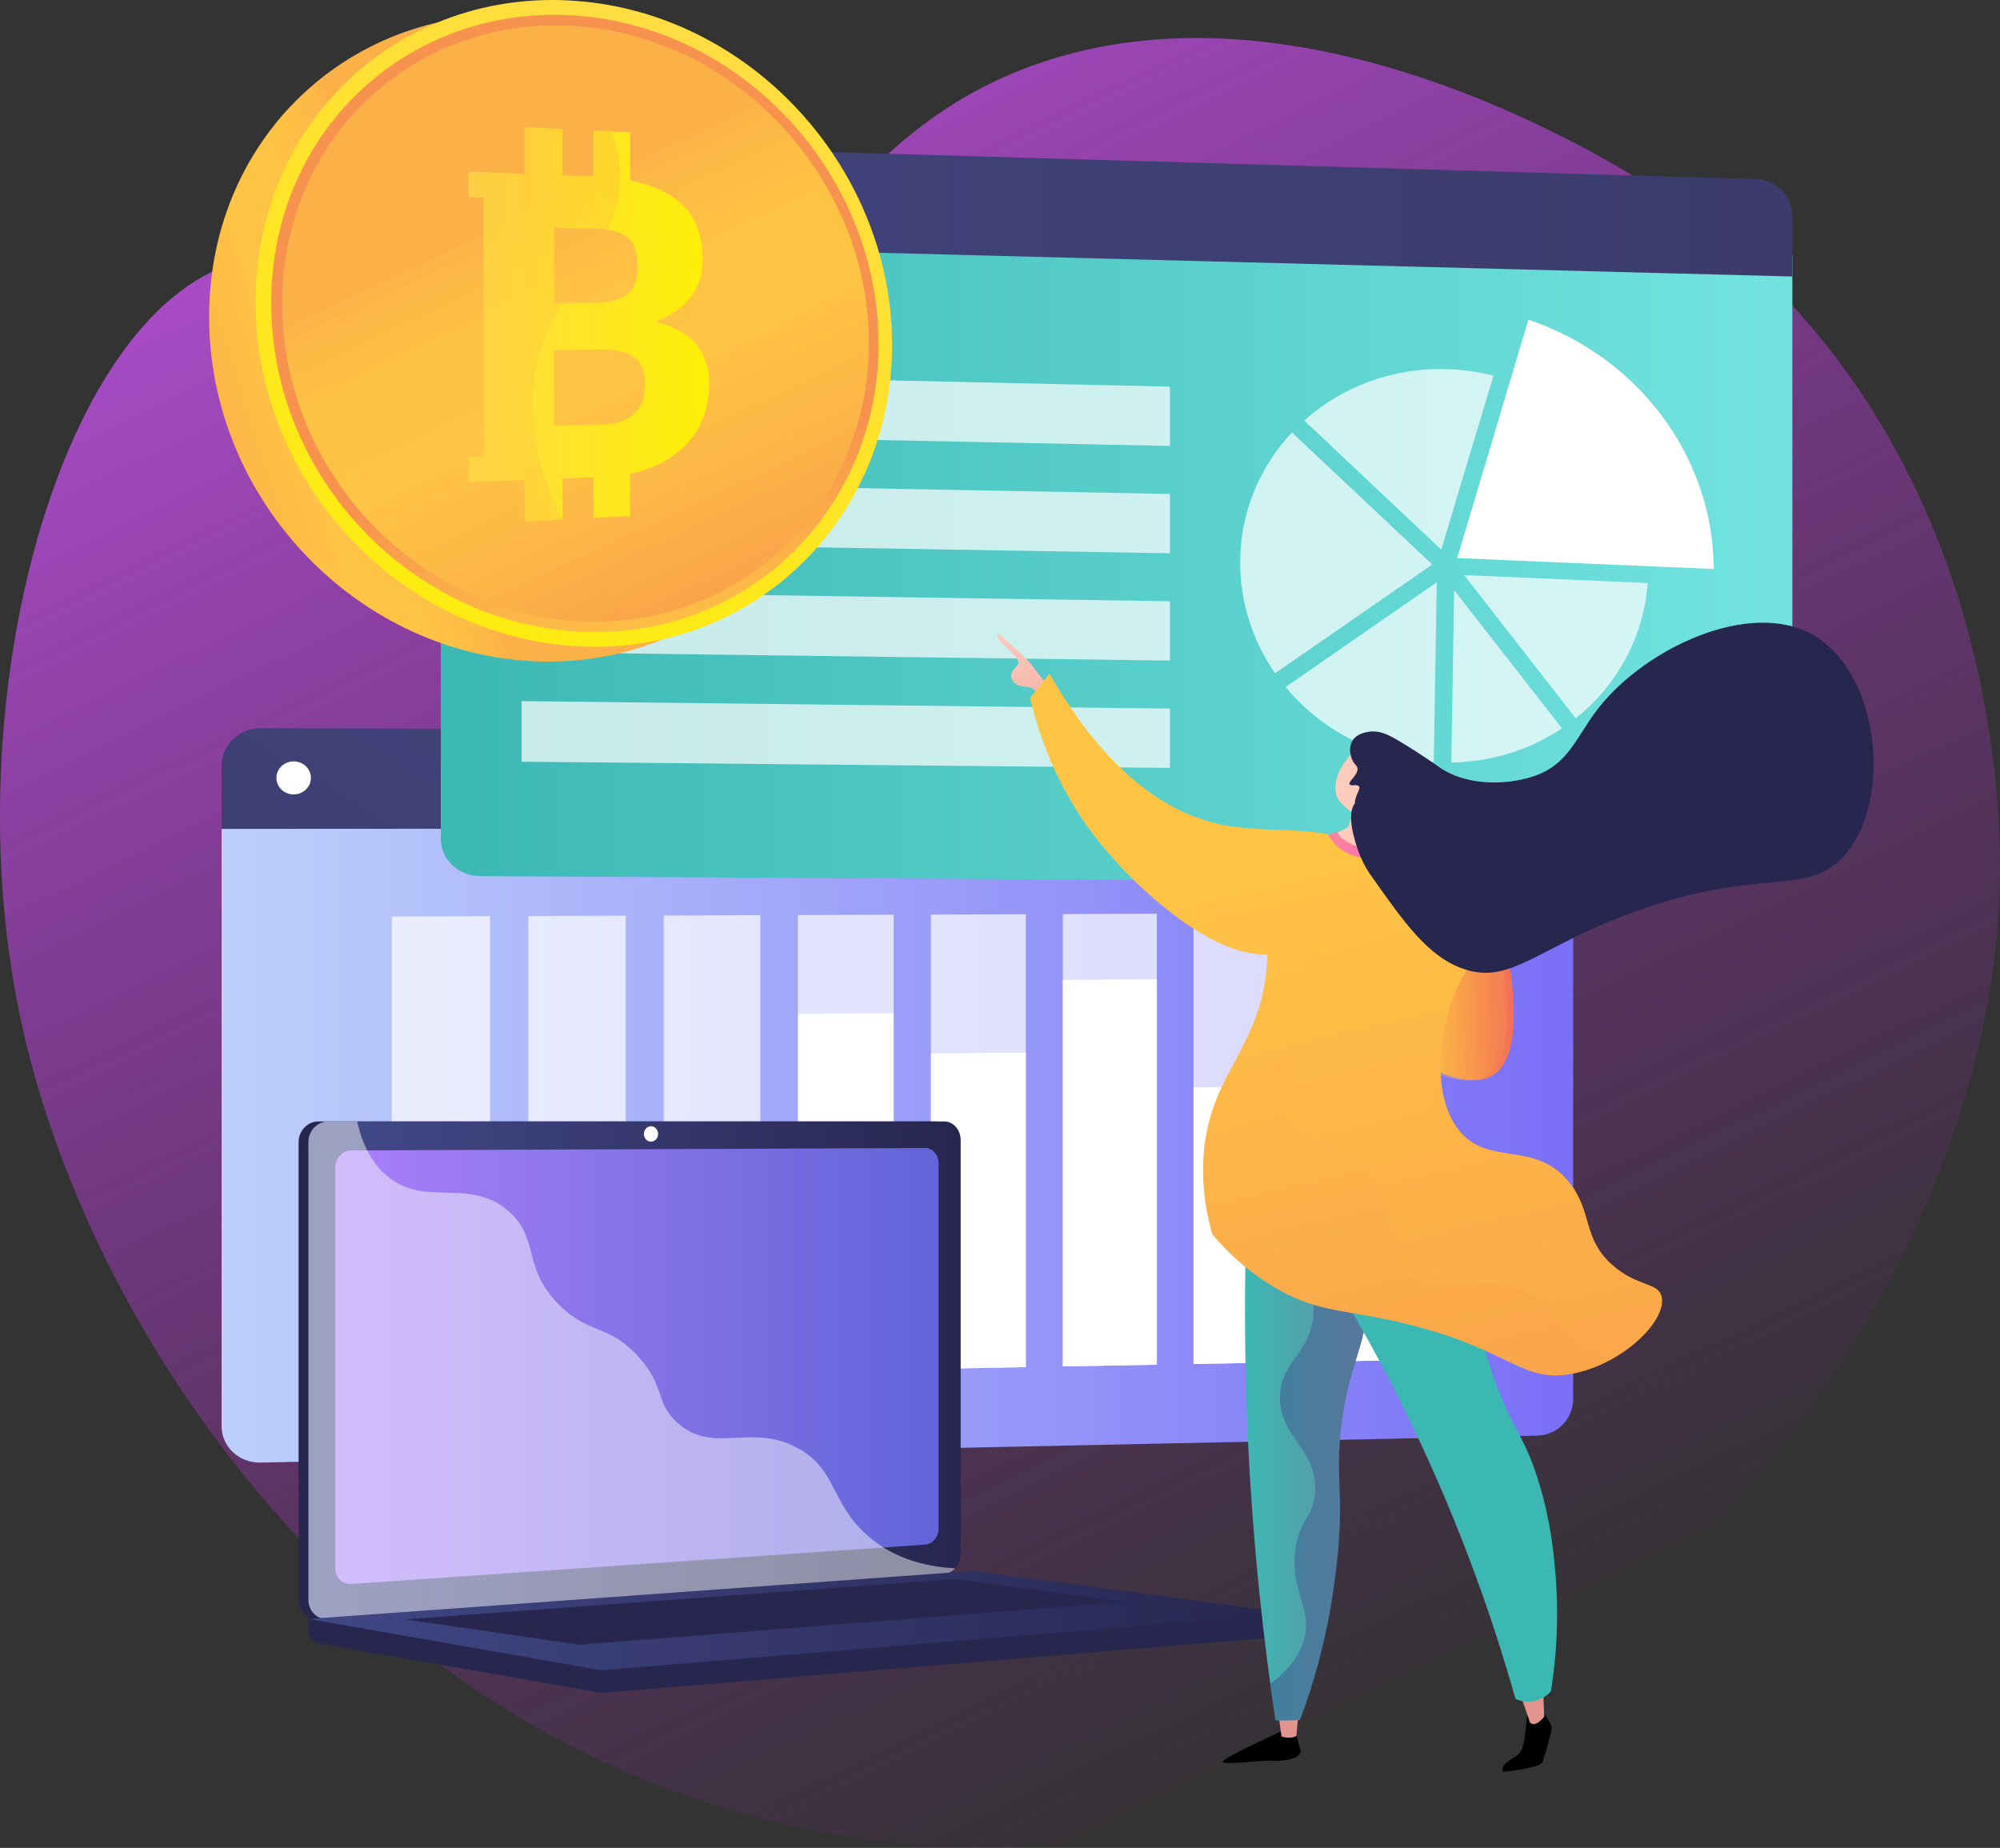
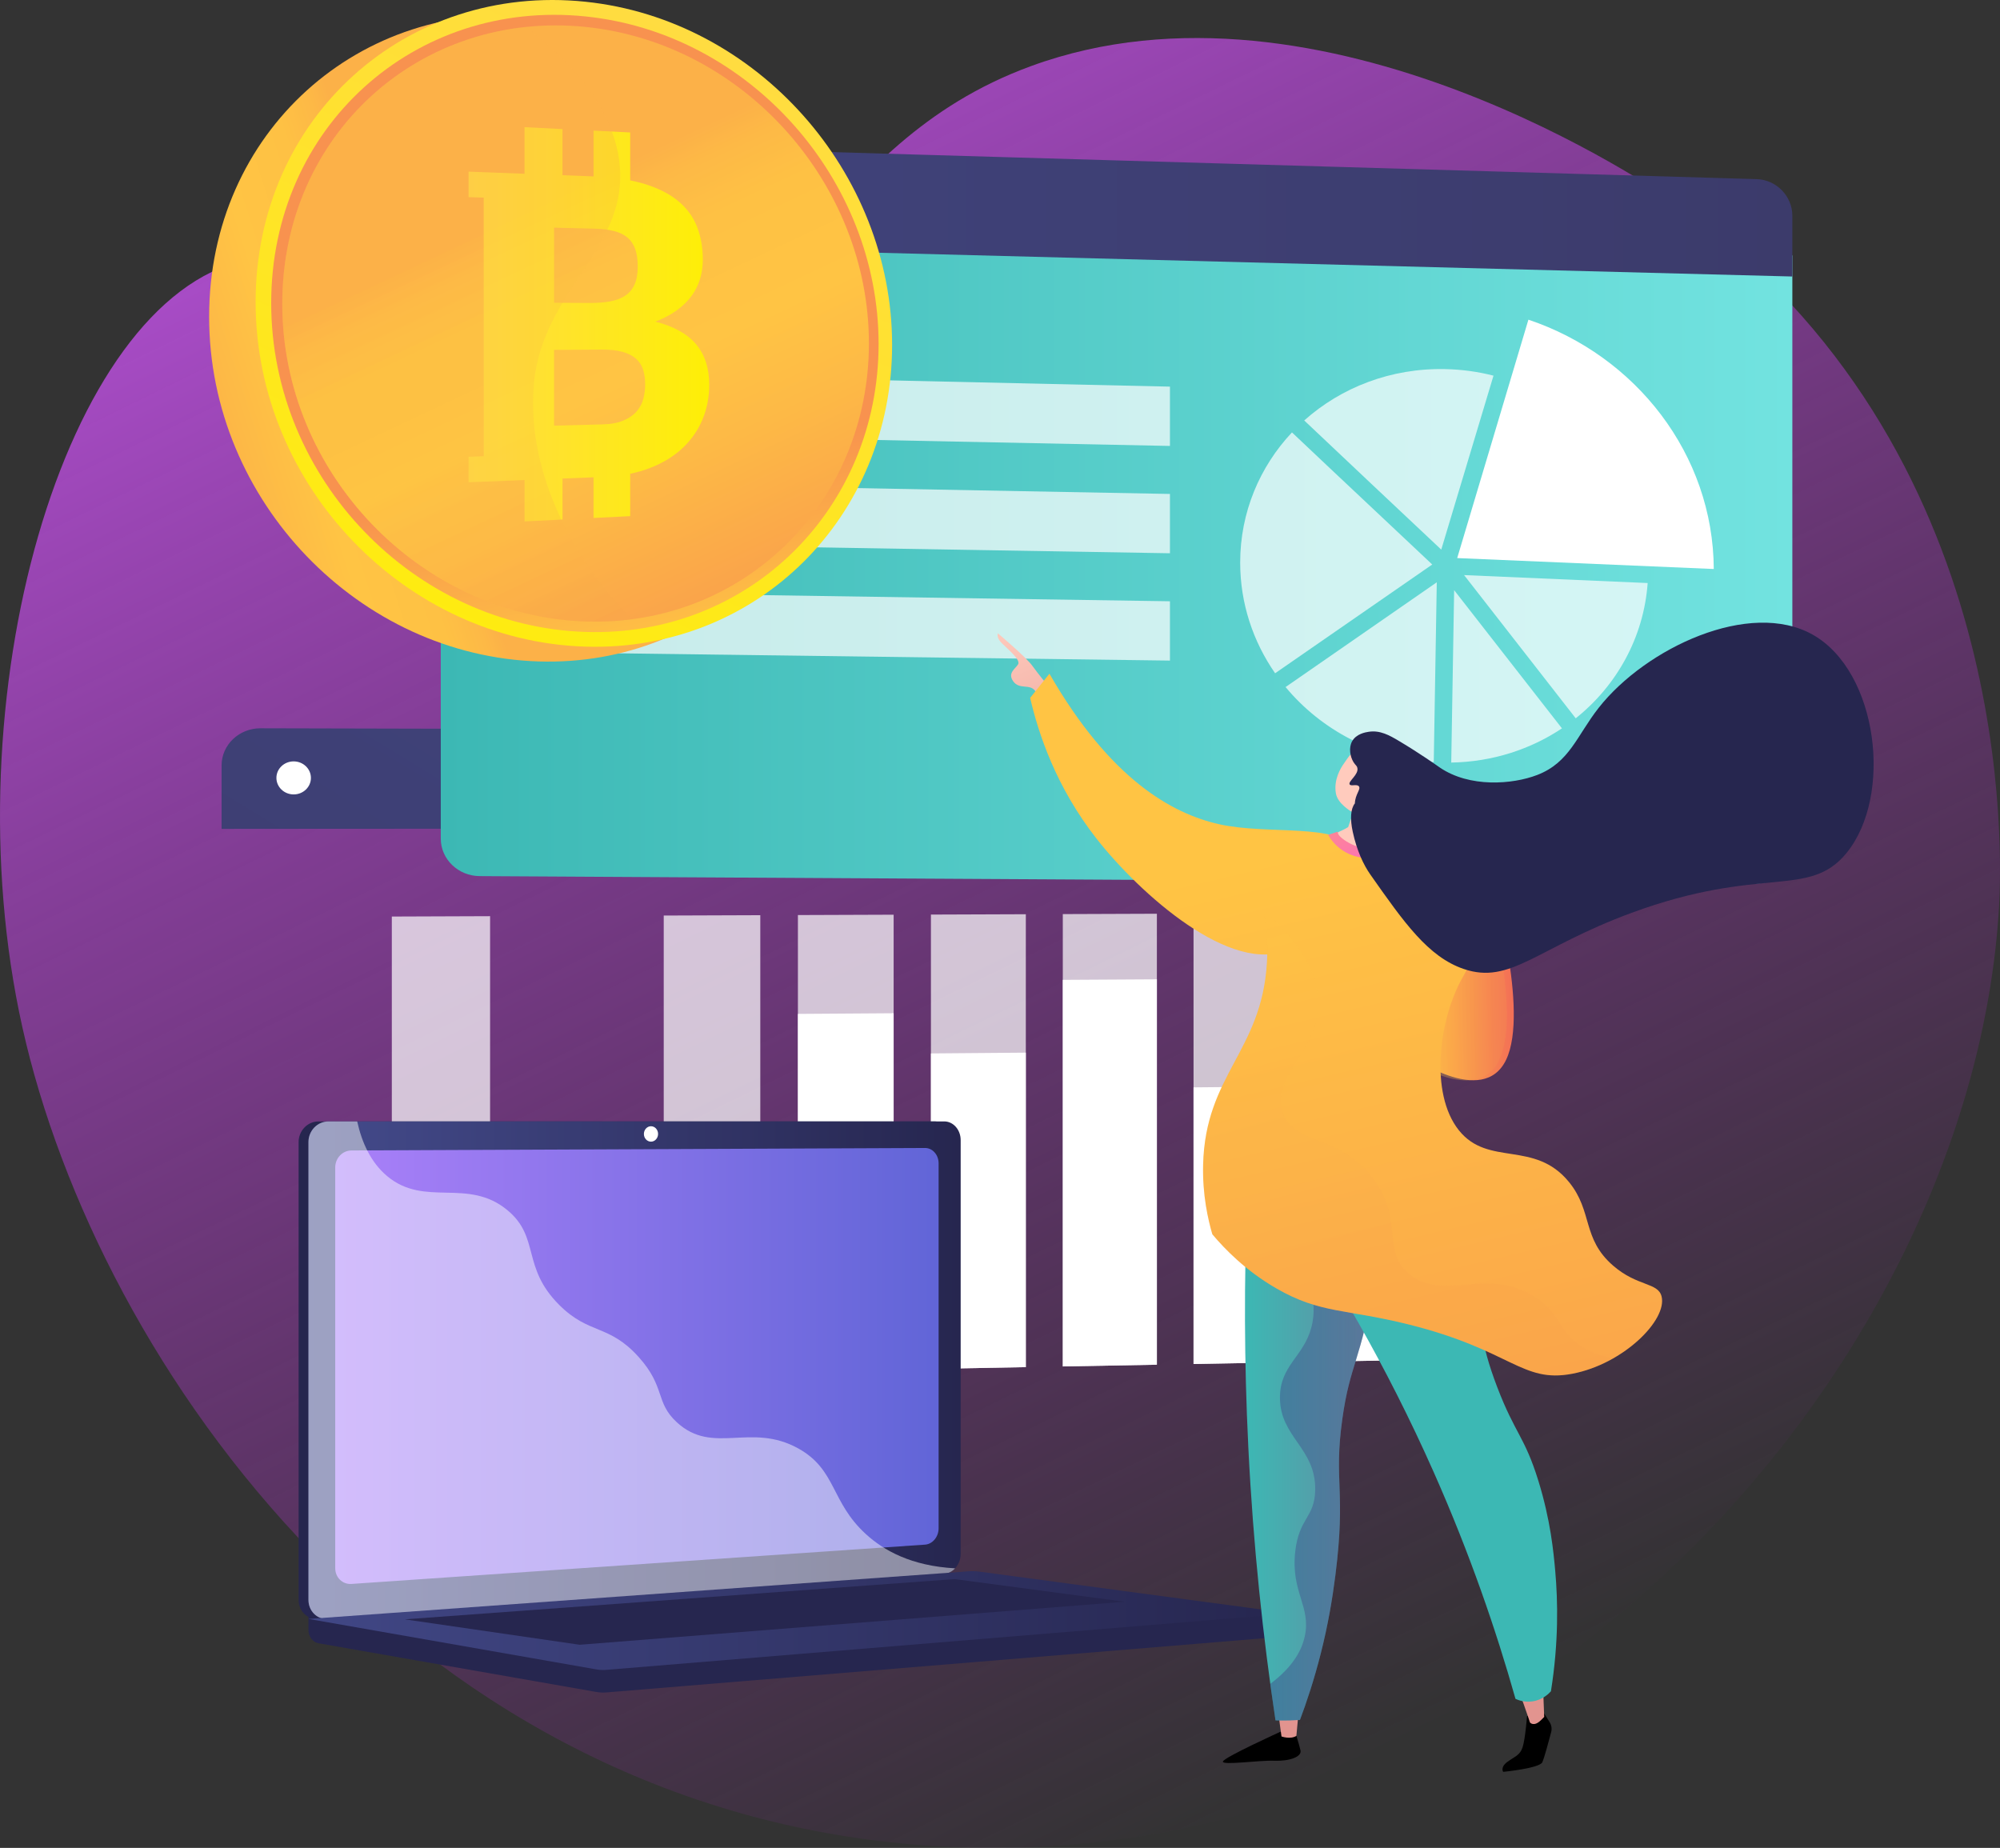
<svg xmlns="http://www.w3.org/2000/svg" width="526" height="486" viewBox="0 0 526 486" fill="none">
  <rect x="0" y="0" width="526" height="486" fill="#333333" stroke="none" />
  <path d="M271.139 17.391C214.194 38.249 208.739 91.567 157.467 96.142C112.79 100.129 95.809 61.534 64.461 68.45C16.708 78.983 -13.313 183.854 5.865 270.086C25.668 359.125 108.871 477.492 246.715 485.57C401.473 494.639 518.572 358.447 525.721 238.933C526.495 226.007 531.06 117.712 441.181 53.738C436.691 50.54 348.122 -10.806 271.141 17.391H271.139Z" fill="url(#paint0_linear_1344_1262)" />
-   <path d="M58.279 212.192V375.083C58.279 380.492 62.867 384.778 68.519 384.659L404.342 377.569C409.536 377.46 413.74 373.176 413.74 368.001V212.146L58.279 212.194V212.192Z" fill="url(#paint1_linear_1344_1262)" />
  <path d="M404.342 192.338L68.519 191.539C62.867 191.526 58.279 195.898 58.279 201.307V217.998L413.74 217.702V201.732C413.74 196.558 409.536 192.353 404.342 192.34V192.338Z" fill="url(#paint2_linear_1344_1262)" />
  <path d="M81.771 204.592C81.771 206.989 79.741 208.932 77.237 208.932C74.73 208.932 72.696 206.986 72.696 204.585C72.696 202.184 74.729 200.242 77.237 200.245C79.741 200.248 81.771 202.194 81.771 204.592Z" fill="white" />
  <path opacity="0.71" d="M128.893 362.164L103.049 362.643V241.051L128.893 240.956V362.164Z" fill="white" />
  <path d="M128.893 362.164L103.049 362.643V304.913L128.893 304.617V362.164Z" fill="white" />
-   <path opacity="0.71" d="M164.58 361.503L138.962 361.977V240.919L164.58 240.826V361.503Z" fill="white" />
+   <path opacity="0.71" d="M164.58 361.503L138.962 361.977V240.919V361.503Z" fill="white" />
  <path d="M164.58 361.503L138.962 361.977V333.239L164.58 332.855V361.503Z" fill="white" />
  <path opacity="0.71" d="M199.957 360.848L174.561 361.319V240.788L199.957 240.696V360.848Z" fill="white" />
  <path d="M199.957 360.848L174.561 361.319V346.297L199.957 345.874V360.848Z" fill="white" />
  <path opacity="0.71" d="M235.027 360.198L209.851 360.664V240.66L235.027 240.568V360.198Z" fill="white" />
  <path d="M235.027 360.198L209.851 360.664V266.655L235.027 266.482V360.198Z" fill="white" />
  <path opacity="0.71" d="M269.793 359.555L244.834 360.018V240.533L269.793 240.441V359.555Z" fill="white" />
  <path d="M269.793 359.555L244.834 360.018V277.052L269.793 276.846V359.555Z" fill="white" />
  <path opacity="0.71" d="M304.261 358.917L279.517 359.374V240.406L304.261 240.314V358.917Z" fill="white" />
  <path d="M304.261 358.917L279.517 359.374V257.703L304.261 257.559V358.917Z" fill="white" />
  <path opacity="0.71" d="M338.433 358.283L313.9 358.738V240.279L338.433 240.189V358.283Z" fill="white" />
  <path d="M338.433 358.283L313.9 358.737V285.976L338.433 285.745V358.283Z" fill="white" />
  <path opacity="0.71" d="M372.314 357.656L347.991 358.107V240.155L372.314 240.065V357.656Z" fill="white" />
  <path d="M372.314 357.656L347.991 358.107V317.157L372.314 316.831V357.656Z" fill="white" />
  <path d="M339.531 424.338L81.118 422.139V428.644C81.118 430.409 82.246 431.911 83.771 432.178L156.843 444.988C157.709 445.14 158.589 445.18 159.465 445.109L336.723 430.504C338.306 430.373 339.531 428.867 339.531 427.053V424.338Z" fill="#26264F" />
  <path d="M245.754 413.912L83.791 425.812C80.893 426.025 78.535 423.761 78.535 420.757V300.373C78.535 297.368 80.891 294.932 83.791 294.932H245.754C248.142 294.932 250.073 297.133 250.073 299.85V408.676C250.073 411.392 248.143 413.736 245.754 413.912Z" fill="#26264F" />
  <path d="M248.337 413.912L86.374 425.812C83.476 426.025 81.118 423.761 81.118 420.757V300.373C81.118 297.368 83.474 294.932 86.374 294.932H248.337C250.724 294.932 252.656 297.133 252.656 299.85V408.676C252.656 411.392 250.726 413.736 248.337 413.912Z" fill="url(#paint3_linear_1344_1262)" />
  <path d="M243.291 406.24L92.438 416.576C90.079 416.737 88.164 414.881 88.164 412.428V307.032C88.164 304.579 90.081 302.583 92.438 302.571L243.291 301.921C245.26 301.913 246.854 303.718 246.854 305.952V401.95C246.854 404.184 245.262 406.104 243.291 406.24Z" fill="url(#paint4_linear_1344_1262)" />
  <path d="M173.074 298.226C173.074 299.345 172.241 300.254 171.211 300.257C170.18 300.26 169.344 299.355 169.344 298.233C169.344 297.111 170.182 296.202 171.211 296.202C172.241 296.202 173.074 297.107 173.074 298.226Z" fill="white" />
  <g style="mix-blend-mode:soft-light" opacity="0.48">
    <path d="M86.372 425.813L247.517 413.974L248.337 413.913C249.432 413.834 250.429 413.293 251.189 412.472C239.594 411.839 232.39 407.731 227.745 403.487C218.414 394.963 220.032 386.558 209.972 380.954C197.421 373.965 187.553 382.821 178.031 374.083C172.258 368.786 175.093 364.835 167.989 356.918C160.119 348.15 154.998 351.098 147.089 343.206C137.091 333.227 142.092 325.462 133.478 318.298C123.029 309.607 111.762 317.652 101.815 309.315C97.526 305.719 95.171 300.493 93.943 294.935H86.375C83.478 294.935 81.12 297.371 81.12 300.376V420.76C81.12 423.765 83.476 426.027 86.374 425.815L86.372 425.813Z" fill="white" />
  </g>
  <path d="M254.792 413.252L81.118 425.779L156.843 439.054C157.709 439.205 158.589 439.246 159.465 439.174L339.531 424.338L257.556 413.338C256.639 413.215 255.714 413.187 254.794 413.254L254.792 413.252Z" fill="url(#paint5_linear_1344_1262)" />
  <path d="M106.46 425.887L251.049 415.303L295.798 421.258L152.454 432.572L106.46 425.887Z" fill="#26264F" />
  <path d="M115.926 57.676V220.568C115.926 225.976 120.514 230.387 126.166 230.419L461.989 232.339C467.182 232.368 471.387 228.198 471.387 223.024V67.168L115.926 57.676Z" fill="url(#paint6_linear_1344_1262)" />
  <path d="M461.989 47.109L126.166 37.297C120.514 37.132 115.926 41.381 115.926 46.79V63.481L471.387 72.721V56.752C471.387 51.578 467.182 47.26 461.989 47.109Z" fill="url(#paint7_linear_1344_1262)" />
  <path d="M383.244 146.776L401.972 84.076C430.22 93.544 450.572 119.504 450.724 149.648L383.244 146.774V146.776Z" fill="white" />
  <g opacity="0.71">
    <path d="M433.338 153.339C432.294 167.683 425.167 180.329 414.416 188.913L385.053 151.248L433.338 153.339Z" fill="white" />
    <path d="M379.051 144.548C367.683 133.864 353.947 120.929 343.01 110.581C352.712 101.909 365.807 96.754 380.173 97.073C384.523 97.171 388.749 97.764 392.791 98.796L379.051 144.548Z" fill="white" />
    <path d="M376.68 148.465L335.353 177.069C329.554 168.713 326.167 158.692 326.167 147.958C326.167 134.721 331.318 122.736 339.788 113.724C342.819 116.59 346.189 119.769 349.879 123.249C361.048 133.778 372.252 144.305 376.68 148.465Z" fill="white" />
    <path d="M377.874 153.142L377.078 200.445C361.374 199.434 347.422 191.931 338.107 180.694L377.874 153.142Z" fill="white" />
    <path d="M382.44 155.213L410.794 191.56C402.526 197.076 392.516 200.37 381.676 200.554L382.44 155.213Z" fill="white" />
  </g>
  <path opacity="0.71" d="M307.695 117.282L137.182 113.825V97.889L307.695 101.682V117.282Z" fill="white" />
  <path opacity="0.71" d="M307.695 145.507L137.182 142.66V126.725L307.695 129.908V145.507Z" fill="white" />
  <path opacity="0.71" d="M307.695 173.733L137.182 171.496V155.56L307.695 158.135V173.733Z" fill="white" />
-   <path opacity="0.71" d="M307.695 201.96L137.182 200.331V184.396L307.695 186.361V201.96Z" fill="white" />
  <path d="M139.416 50.708C139.416 53.105 137.386 54.994 134.882 54.926C132.375 54.858 130.341 52.858 130.341 50.457C130.341 48.057 132.374 46.169 134.882 46.239C137.386 46.309 139.416 48.311 139.416 50.708Z" fill="url(#paint8_linear_1344_1262)" />
  <path d="M336.673 455.489C336.673 455.489 321.871 462.204 321.628 463.277C321.386 464.349 331.147 462.917 335.133 463.072C339.117 463.227 342.395 462.051 342.034 460.367C341.674 458.681 340.279 454.445 340.279 454.445L336.673 455.491V455.489Z" fill="black" />
  <path d="M336.131 450.038L337.032 456.691C337.032 456.691 339.375 457.523 340.949 456.54L341.621 449.244L336.131 450.04V450.038Z" fill="#E2948F" />
  <path d="M405.843 450.198L407.565 452.957C408.046 453.729 408.19 454.657 407.96 455.536C407.358 457.831 406.155 462.301 405.631 463.468C404.917 465.055 395.337 465.998 395.337 465.998C395.337 465.998 394.483 464.798 396.471 463.349C398.46 461.899 399.738 461.671 400.441 459.533C401.143 457.395 401.611 451.346 401.611 451.346L405.843 450.196V450.198Z" fill="black" />
  <path d="M398.676 443.187C399.304 443.687 402.381 453.009 402.381 453.009C402.381 453.009 403.376 454.281 405.269 452.405C407.16 450.529 406.126 451.563 406.126 451.563L405.772 442.396L398.677 443.189L398.676 443.187Z" fill="#E2948F" />
  <path d="M327.988 316.39C327.206 336.234 327.175 357.793 328.319 380.824C329.606 406.759 332.196 430.73 335.457 452.46C336.67 452.499 337.944 452.506 339.275 452.468C340.174 452.444 341.046 452.4 341.886 452.341C343.578 447.835 345.58 441.91 347.371 434.833C349.254 427.39 350.391 420.714 351.201 414.332C354.051 391.856 350.711 389.895 353.025 373.238C355.074 358.487 357.987 357.91 361.408 336.965C365.118 314.24 362.356 310.83 361.013 309.599C355.294 304.355 341.86 307.924 327.989 316.388L327.988 316.39Z" fill="url(#paint9_linear_1344_1262)" />
  <path style="mix-blend-mode:multiply" opacity="0.3" d="M361.012 309.6C355.557 304.599 343.082 307.626 329.905 315.259C345.063 331.605 346.715 342.209 344.898 349.09C342.844 356.866 336.599 359.105 336.624 367.608C336.653 378.057 346.102 380.826 345.901 391.884C345.769 399.196 341.617 399.119 340.636 408.15C339.476 418.835 344.899 422.517 343.144 430.422C342.388 433.824 340.231 438.267 334.087 442.847C334.529 446.092 334.984 449.307 335.457 452.46C336.67 452.498 337.944 452.506 339.275 452.467C340.174 452.442 341.046 452.398 341.886 452.341C343.578 447.835 345.58 441.91 347.371 434.832C349.254 427.39 350.391 420.714 351.201 414.332C354.051 391.856 350.711 389.895 353.025 373.238C355.074 358.487 357.987 357.91 361.408 336.965C365.118 314.24 362.356 310.83 361.013 309.599L361.012 309.6Z" fill="url(#paint10_linear_1344_1262)" />
  <path d="M337.376 316.057C350.427 335.12 364.505 358.842 377.094 387.237C386.608 408.695 393.508 428.844 398.575 446.799C399.26 447.117 400.877 447.749 402.944 447.475C405.762 447.104 407.452 445.307 407.893 444.806C409.955 431.934 409.727 421.032 409.027 413.164C408.578 408.127 407.785 399.738 404.569 389.382C400.966 377.782 398.488 377.13 393.787 364.858C388.909 352.119 390.09 348.94 385.417 332.998C383.498 326.449 380.284 316.704 374.983 305.047C362.447 308.717 349.91 312.388 337.374 316.057H337.376Z" fill="url(#paint11_linear_1344_1262)" />
  <path d="M275.644 180.371C275.644 180.371 273.112 177.346 271.498 175.092C269.884 172.838 262.443 166.568 262.443 166.568C262.443 166.568 261.909 167.6 263.516 169.198C265.123 170.795 268.493 173.522 267.758 174.722C267.024 175.922 264.905 177.012 266.499 179.213C268.093 181.415 270.746 179.831 272.159 181.593C273.572 183.355 275.021 185.28 275.021 185.28L275.644 180.371Z" fill="url(#paint12_linear_1344_1262)" />
  <path d="M276 177.193C274.309 179.308 272.621 181.425 270.93 183.541C273.091 192.871 277.697 206.932 288.407 220.589C299.758 235.065 323.968 256.747 339.04 249.638C348.226 245.306 360.628 230.44 356.172 223.273C351.888 216.382 333.348 219.64 320.615 216.768C308.133 213.954 291.934 204.886 276.001 177.191L276 177.193Z" fill="url(#paint13_linear_1344_1262)" />
  <path d="M392.371 232.224C392.371 232.224 402.247 265.774 396.129 278.684C390.01 291.593 370.501 277.416 370.501 277.416L392.371 232.224Z" fill="url(#paint14_linear_1344_1262)" />
  <path style="mix-blend-mode:multiply" opacity="0.3" d="M390.544 232.263C390.544 232.263 400.42 265.813 394.301 278.723C388.183 291.632 368.674 277.456 368.674 277.456L390.544 232.263Z" fill="url(#paint15_linear_1344_1262)" />
  <path d="M361.661 219.817C348.975 219.587 339.205 220 333.803 225.628C328.099 231.572 334.136 238.012 333.201 253.255C331.771 276.594 317.022 282.61 316.42 306.268C316.216 314.24 317.709 320.72 318.843 324.617C322.196 328.604 327.663 334.213 335.651 338.83C347.277 345.548 353.904 344.188 370.48 348.331C397.594 355.107 400.183 363.824 413.499 361.299C426.956 358.747 438.559 347.144 436.993 340.945C436.054 337.232 430.633 338.408 424.238 332.853C415.999 325.694 418.962 318.626 412.646 310.877C403.575 299.747 391.433 306.936 383.701 297.288C375.879 287.528 378.468 267.906 384.647 257.105C388.682 250.05 390.297 241.852 393.701 234.473C393.983 233.86 394.306 232.857 394.127 231.618C393.445 226.875 385.448 224.47 379.392 222.708C370.155 220.022 362.704 219.835 361.659 219.817H361.661Z" fill="url(#paint16_linear_1344_1262)" />
  <path d="M349.313 219.563L351.796 218.74C351.796 218.74 352.524 222.105 360.571 222.351C365.032 222.253 367.863 219.696 367.863 219.696L369.597 220.902C369.597 220.902 365.952 225.655 359.99 225.667C352.296 225.681 349.315 219.563 349.315 219.563H349.313Z" fill="url(#paint17_linear_1344_1262)" />
  <path d="M351.349 208.702C350.669 205.021 352.738 201.86 353.191 201.18C355.094 198.331 355.547 197.96 356.373 197.51L357.513 196.944C357.513 196.944 357.579 196.924 357.646 196.908C358.36 196.725 360.729 196.869 361.198 197.014C362.695 197.479 363.754 203.841 362.487 212.584C362.547 213.27 362.607 213.957 362.668 214.643C366.079 214.172 367.067 214.496 367.241 214.952C367.621 215.941 365.244 221.709 361.995 222.846C357.921 224.269 352.245 220.556 351.904 219.213C351.765 218.669 351.79 219.136 354.565 217.532C354.821 216.728 355.614 214.55 355.869 213.747C355.28 213.371 351.85 211.412 351.349 208.702Z" fill="#FFCBBD" />
  <path d="M355.998 205.74C356.75 204.883 357.846 205.852 357.744 207.039C357.642 208.226 356.378 209.353 355.281 209.018C354.187 208.682 354.984 206.891 355.996 205.74H355.998Z" fill="#FFCBBD" />
  <path d="M476.762 166.928C460.214 157.583 432.852 170.393 420.463 186.146C414.706 193.467 412.82 200.535 404.287 203.818C397.801 206.315 386.491 207.21 378.653 201.846C377.666 201.17 373.658 198.291 367.936 194.877C365.414 193.372 362.942 191.993 359.953 192.462C359.194 192.581 356.662 192.964 355.572 195.025C354.688 196.696 355.076 198.981 355.965 200.434C356.497 201.302 356.823 201.307 356.98 201.937C357.42 203.707 354.503 205.476 354.96 206.292C355.286 206.875 356.858 206.118 357.393 206.81C357.98 207.567 356.41 208.884 356.331 211.29C355.19 212.728 355.051 215.441 355.776 218.778C356.843 223.683 358.566 227.395 360.408 230.015C369.272 242.632 375.613 251.654 384.943 254.835C397.294 259.044 404.058 249.322 429.052 240.098C463.275 227.47 475.712 236.43 485.593 224.392C497.932 209.36 493.942 176.629 476.762 166.928Z" fill="#26264F" />
  <g style="mix-blend-mode:multiply" opacity="0.3">
    <path style="mix-blend-mode:multiply" opacity="0.3" d="M403.974 341.266C391.216 332.806 379.667 342.483 370.649 335.029C363.222 328.891 369.313 320.886 361.277 310.082C352.467 298.234 340.239 301.265 337.325 292.412C334.313 283.261 346.396 277.051 346.697 264.347C346.851 257.864 343.935 249.418 332.284 239.29C332.912 242.985 333.556 247.49 333.202 253.255C331.773 276.594 317.023 282.61 316.421 306.268C316.217 314.24 317.71 320.72 318.844 324.617C322.197 328.604 327.665 334.213 335.653 338.83C347.278 345.548 353.906 344.188 370.481 348.331C397.596 355.107 400.185 363.823 413.501 361.299C417.379 360.563 421.101 359.074 424.4 357.18C420.521 356.578 417.63 355.262 415.427 353.739C409.601 349.713 410.626 345.678 403.972 341.266H403.974Z" fill="url(#paint18_linear_1344_1262)" />
  </g>
  <path d="M222.393 94.585C222.393 139.789 186.98 175.347 141.719 173.961C94.616 172.516 55 131.913 55 83.322C55 34.73 94.616 -0.544 141.719 4.352C186.98 9.056 222.393 49.382 222.393 94.585Z" fill="url(#paint19_linear_1344_1262)" />
  <path d="M234.624 90.688C234.624 135.892 199.21 171.451 153.95 170.064C106.847 168.62 67.231 128.016 67.231 79.425C67.231 30.834 106.847 -4.441 153.95 0.454C199.21 5.157 234.624 45.483 234.624 90.686V90.688Z" fill="url(#paint20_linear_1344_1262)" />
  <path d="M231.072 90.448C231.072 133.661 197.189 167.597 153.951 166.2C109.036 164.748 71.324 125.997 71.324 79.698C71.324 33.4 109.034 -0.277 153.95 4.318C197.187 8.739 231.071 47.235 231.071 90.448H231.072Z" fill="url(#paint21_linear_1344_1262)" />
  <path d="M228.528 90.277C228.528 132.065 195.742 164.841 153.951 163.44C110.595 161.987 74.237 124.56 74.237 79.893C74.237 35.227 110.594 2.695 153.95 7.076C195.74 11.3 228.526 48.489 228.526 90.277H228.528Z" fill="url(#paint22_linear_1344_1262)" />
  <path d="M183.094 90.567C180.791 87.823 177.215 85.829 172.34 84.584C174.581 83.733 176.49 82.724 178.074 81.559C179.653 80.397 180.942 79.125 181.944 77.737C182.944 76.351 183.676 74.861 184.142 73.265C184.607 71.67 184.84 70.01 184.84 68.286C184.84 65.119 184.333 62.24 183.319 59.644C182.303 57.042 180.674 54.806 178.427 52.929C176.17 51.046 173.24 49.54 169.627 48.409C168.422 48.033 167.124 47.713 165.743 47.439V34.837L156.097 34.353V46.393L147.943 46.081V33.946L137.95 33.444V45.698L127.211 45.287L123.227 45.135V51.849L127.211 51.976V119.989L123.227 120.122V126.836L127.211 126.678L137.95 126.252V137.138L147.943 136.637V125.856L156.097 125.532V136.226L165.743 135.743V124.595C167.518 124.228 169.191 123.754 170.754 123.158C174.224 121.837 177.121 120.08 179.458 117.894C181.783 115.718 183.541 113.206 184.738 110.358C185.931 107.517 186.527 104.464 186.527 101.197C186.527 96.842 185.385 93.303 183.092 90.573L183.094 90.567ZM167.725 70.137C167.725 72.035 167.442 73.606 166.875 74.852C166.306 76.102 165.48 77.08 164.391 77.79C163.301 78.501 161.974 78.996 160.409 79.274C158.839 79.555 157.07 79.688 155.102 79.677L145.721 79.626V59.873L156.263 60.135C158.261 60.184 159.982 60.389 161.428 60.748C162.869 61.107 164.055 61.674 164.988 62.45C165.92 63.224 166.608 64.234 167.055 65.479C167.501 66.723 167.725 68.276 167.725 70.137ZM169.216 104.795C168.908 106.018 168.343 107.119 167.519 108.103C166.694 109.089 165.548 109.907 164.08 110.553C162.608 111.202 160.705 111.557 158.366 111.617L145.721 111.945V92.027L158.261 91.944C160.494 91.93 162.338 92.133 163.794 92.555C165.246 92.975 166.41 93.576 167.287 94.355C168.162 95.134 168.779 96.094 169.139 97.234C169.499 98.373 169.678 99.656 169.678 101.086C169.678 102.337 169.524 103.572 169.216 104.794V104.795Z" fill="url(#paint23_linear_1344_1262)" />
  <path style="mix-blend-mode:multiply" opacity="0.3" d="M140.455 100.509C142.974 75.67 165.845 65.155 162.861 42.305C161.022 28.223 150.329 16.354 138.399 7.088C102.216 10.875 74.237 40.781 74.237 79.893C74.237 124.559 110.595 161.987 153.951 163.44C158.16 163.58 162.272 163.363 166.271 162.839C149.052 145.737 138.292 121.85 140.456 100.509H140.455Z" fill="url(#paint24_linear_1344_1262)" />
  <defs>
    <linearGradient id="paint0_linear_1344_1262" x1="104" y1="10" x2="332" y2="476" gradientUnits="userSpaceOnUse">
      <stop stop-color="#B150D2" />
      <stop offset="1" stop-color="#9B27AF" stop-opacity="0" />
    </linearGradient>
    <linearGradient id="paint1_linear_1344_1262" x1="58.279" y1="298.404" x2="413.74" y2="298.404" gradientUnits="userSpaceOnUse">
      <stop stop-color="#BDD0FB" />
      <stop offset="1" stop-color="#7A6FF7" />
    </linearGradient>
    <linearGradient id="paint2_linear_1344_1262" x1="264.521" y1="161.651" x2="110.926" y2="413.213" gradientUnits="userSpaceOnUse">
      <stop stop-color="#40447E" />
      <stop offset="1" stop-color="#3C3B6B" />
    </linearGradient>
    <linearGradient id="paint3_linear_1344_1262" x1="81.118" y1="360.381" x2="252.655" y2="360.381" gradientUnits="userSpaceOnUse">
      <stop stop-color="#444B8C" />
      <stop offset="1" stop-color="#26264F" />
    </linearGradient>
    <linearGradient id="paint4_linear_1344_1262" x1="88.164" y1="359.255" x2="246.854" y2="359.255" gradientUnits="userSpaceOnUse">
      <stop stop-color="#AA80F9" />
      <stop offset="1" stop-color="#6165D7" />
    </linearGradient>
    <linearGradient id="paint5_linear_1344_1262" x1="49" y1="426.214" x2="339.531" y2="426.214" gradientUnits="userSpaceOnUse">
      <stop stop-color="#444B8C" />
      <stop offset="1" stop-color="#26264F" />
    </linearGradient>
    <linearGradient id="paint6_linear_1344_1262" x1="115.926" y1="145.007" x2="471.385" y2="145.007" gradientUnits="userSpaceOnUse">
      <stop stop-color="#3CB8B4" />
      <stop offset="1" stop-color="#72E3E0" />
    </linearGradient>
    <linearGradient id="paint7_linear_1344_1262" x1="115.926" y1="55.007" x2="471.385" y2="55.007" gradientUnits="userSpaceOnUse">
      <stop stop-color="#40447E" />
      <stop offset="1" stop-color="#3C3B6B" />
    </linearGradient>
    <linearGradient id="paint8_linear_1344_1262" x1="130.341" y1="50.583" x2="139.416" y2="50.583" gradientUnits="userSpaceOnUse">
      <stop stop-color="#3CB8B4" />
      <stop offset="1" stop-color="#6165D7" />
    </linearGradient>
    <linearGradient id="paint9_linear_1344_1262" x1="327.427" y1="379.819" x2="363.267" y2="379.819" gradientUnits="userSpaceOnUse">
      <stop stop-color="#3CB8B4" />
      <stop offset="1" stop-color="#6989A0" />
    </linearGradient>
    <linearGradient id="paint10_linear_1344_1262" x1="329.905" y1="379.821" x2="363.266" y2="379.821" gradientUnits="userSpaceOnUse">
      <stop stop-color="#350A72" />
      <stop offset="1" stop-color="#444B8C" />
    </linearGradient>
    <linearGradient id="paint11_linear_1344_1262" x1="337.376" y1="376.293" x2="409.526" y2="376.293" gradientUnits="userSpaceOnUse">
      <stop stop-color="#3CB8B4" />
      <stop offset="1" stop-color="#3CB8B4" />
    </linearGradient>
    <linearGradient id="paint12_linear_1344_1262" x1="265.051" y1="163.234" x2="286.058" y2="222.063" gradientUnits="userSpaceOnUse">
      <stop stop-color="#FFCBBD" />
      <stop offset="1" stop-color="#E2948F" />
    </linearGradient>
    <linearGradient id="paint13_linear_1344_1262" x1="319.704" y1="228.74" x2="420.725" y2="656.865" gradientUnits="userSpaceOnUse">
      <stop stop-color="#FFC444" />
      <stop offset="1" stop-color="#F36F56" />
    </linearGradient>
    <linearGradient id="paint14_linear_1344_1262" x1="370.083" y1="258.586" x2="397.943" y2="257.977" gradientUnits="userSpaceOnUse">
      <stop stop-color="#FFC444" />
      <stop offset="1" stop-color="#F36F56" />
    </linearGradient>
    <linearGradient id="paint15_linear_1344_1262" x1="368.254" y1="258.626" x2="396.114" y2="258.017" gradientUnits="userSpaceOnUse">
      <stop stop-color="#FCB148" />
      <stop offset="0.05" stop-color="#FDB946" />
      <stop offset="0.14" stop-color="#FEC144" />
      <stop offset="0.32" stop-color="#FFC444" />
      <stop offset="0.48" stop-color="#FDB946" />
      <stop offset="0.78" stop-color="#F99C4C" />
      <stop offset="0.87" stop-color="#F8924F" />
      <stop offset="1" stop-color="#F8924F" />
    </linearGradient>
    <linearGradient id="paint16_linear_1344_1262" x1="351.458" y1="221.247" x2="452.48" y2="649.371" gradientUnits="userSpaceOnUse">
      <stop stop-color="#FFC444" />
      <stop offset="1" stop-color="#F36F56" />
    </linearGradient>
    <linearGradient id="paint17_linear_1344_1262" x1="352.129" y1="209.181" x2="363.484" y2="226.417" gradientUnits="userSpaceOnUse">
      <stop stop-color="#FF9085" />
      <stop offset="1" stop-color="#FB6FBB" />
    </linearGradient>
    <linearGradient id="paint18_linear_1344_1262" x1="336.251" y1="207.413" x2="373.02" y2="346.737" gradientUnits="userSpaceOnUse">
      <stop stop-color="#FCB148" />
      <stop offset="0.05" stop-color="#FDB946" />
      <stop offset="0.14" stop-color="#FEC144" />
      <stop offset="0.32" stop-color="#FFC444" />
      <stop offset="0.48" stop-color="#FDB946" />
      <stop offset="0.78" stop-color="#F99C4C" />
      <stop offset="0.87" stop-color="#F8924F" />
      <stop offset="1" stop-color="#F8924F" />
    </linearGradient>
    <linearGradient id="paint19_linear_1344_1262" x1="110.01" y1="98.121" x2="12.422" y2="129.498" gradientUnits="userSpaceOnUse">
      <stop stop-color="#FCB148" />
      <stop offset="0.05" stop-color="#FDB946" />
      <stop offset="0.14" stop-color="#FEC144" />
      <stop offset="0.32" stop-color="#FFC444" />
      <stop offset="0.48" stop-color="#FDB946" />
      <stop offset="0.78" stop-color="#F99C4C" />
      <stop offset="0.87" stop-color="#F8924F" />
      <stop offset="1" stop-color="#F8924F" />
    </linearGradient>
    <linearGradient id="paint20_linear_1344_1262" x1="188.981" y1="1.129" x2="102.098" y2="193.163" gradientUnits="userSpaceOnUse">
      <stop stop-color="#FFDB44" />
      <stop offset="1" stop-color="#FEEF06" />
    </linearGradient>
    <linearGradient id="paint21_linear_1344_1262" x1="172.949" y1="203.767" x2="156.194" y2="112.063" gradientUnits="userSpaceOnUse">
      <stop stop-color="#FCB148" />
      <stop offset="0.05" stop-color="#FDB946" />
      <stop offset="0.14" stop-color="#FEC144" />
      <stop offset="0.32" stop-color="#FFC444" />
      <stop offset="0.48" stop-color="#FDB946" />
      <stop offset="0.78" stop-color="#F99C4C" />
      <stop offset="0.87" stop-color="#F8924F" />
      <stop offset="1" stop-color="#F8924F" />
    </linearGradient>
    <linearGradient id="paint22_linear_1344_1262" x1="137.295" y1="55.351" x2="206.385" y2="202.288" gradientUnits="userSpaceOnUse">
      <stop stop-color="#FCB148" />
      <stop offset="0.05" stop-color="#FDB946" />
      <stop offset="0.14" stop-color="#FEC144" />
      <stop offset="0.32" stop-color="#FFC444" />
      <stop offset="0.48" stop-color="#FDB946" />
      <stop offset="0.78" stop-color="#F99C4C" />
      <stop offset="0.87" stop-color="#F8924F" />
      <stop offset="1" stop-color="#F8924F" />
    </linearGradient>
    <linearGradient id="paint23_linear_1344_1262" x1="123.226" y1="85.286" x2="186.528" y2="85.286" gradientUnits="userSpaceOnUse">
      <stop stop-color="#FFDB44" />
      <stop offset="1" stop-color="#FEEF06" />
    </linearGradient>
    <linearGradient id="paint24_linear_1344_1262" x1="116.907" y1="64.853" x2="185.858" y2="211.494" gradientUnits="userSpaceOnUse">
      <stop stop-color="#FCB148" />
      <stop offset="0.05" stop-color="#FDB946" />
      <stop offset="0.14" stop-color="#FEC144" />
      <stop offset="0.32" stop-color="#FFC444" />
      <stop offset="0.48" stop-color="#FDB946" />
      <stop offset="0.78" stop-color="#F99C4C" />
      <stop offset="0.87" stop-color="#F8924F" />
      <stop offset="1" stop-color="#F8924F" />
    </linearGradient>
  </defs>
</svg>